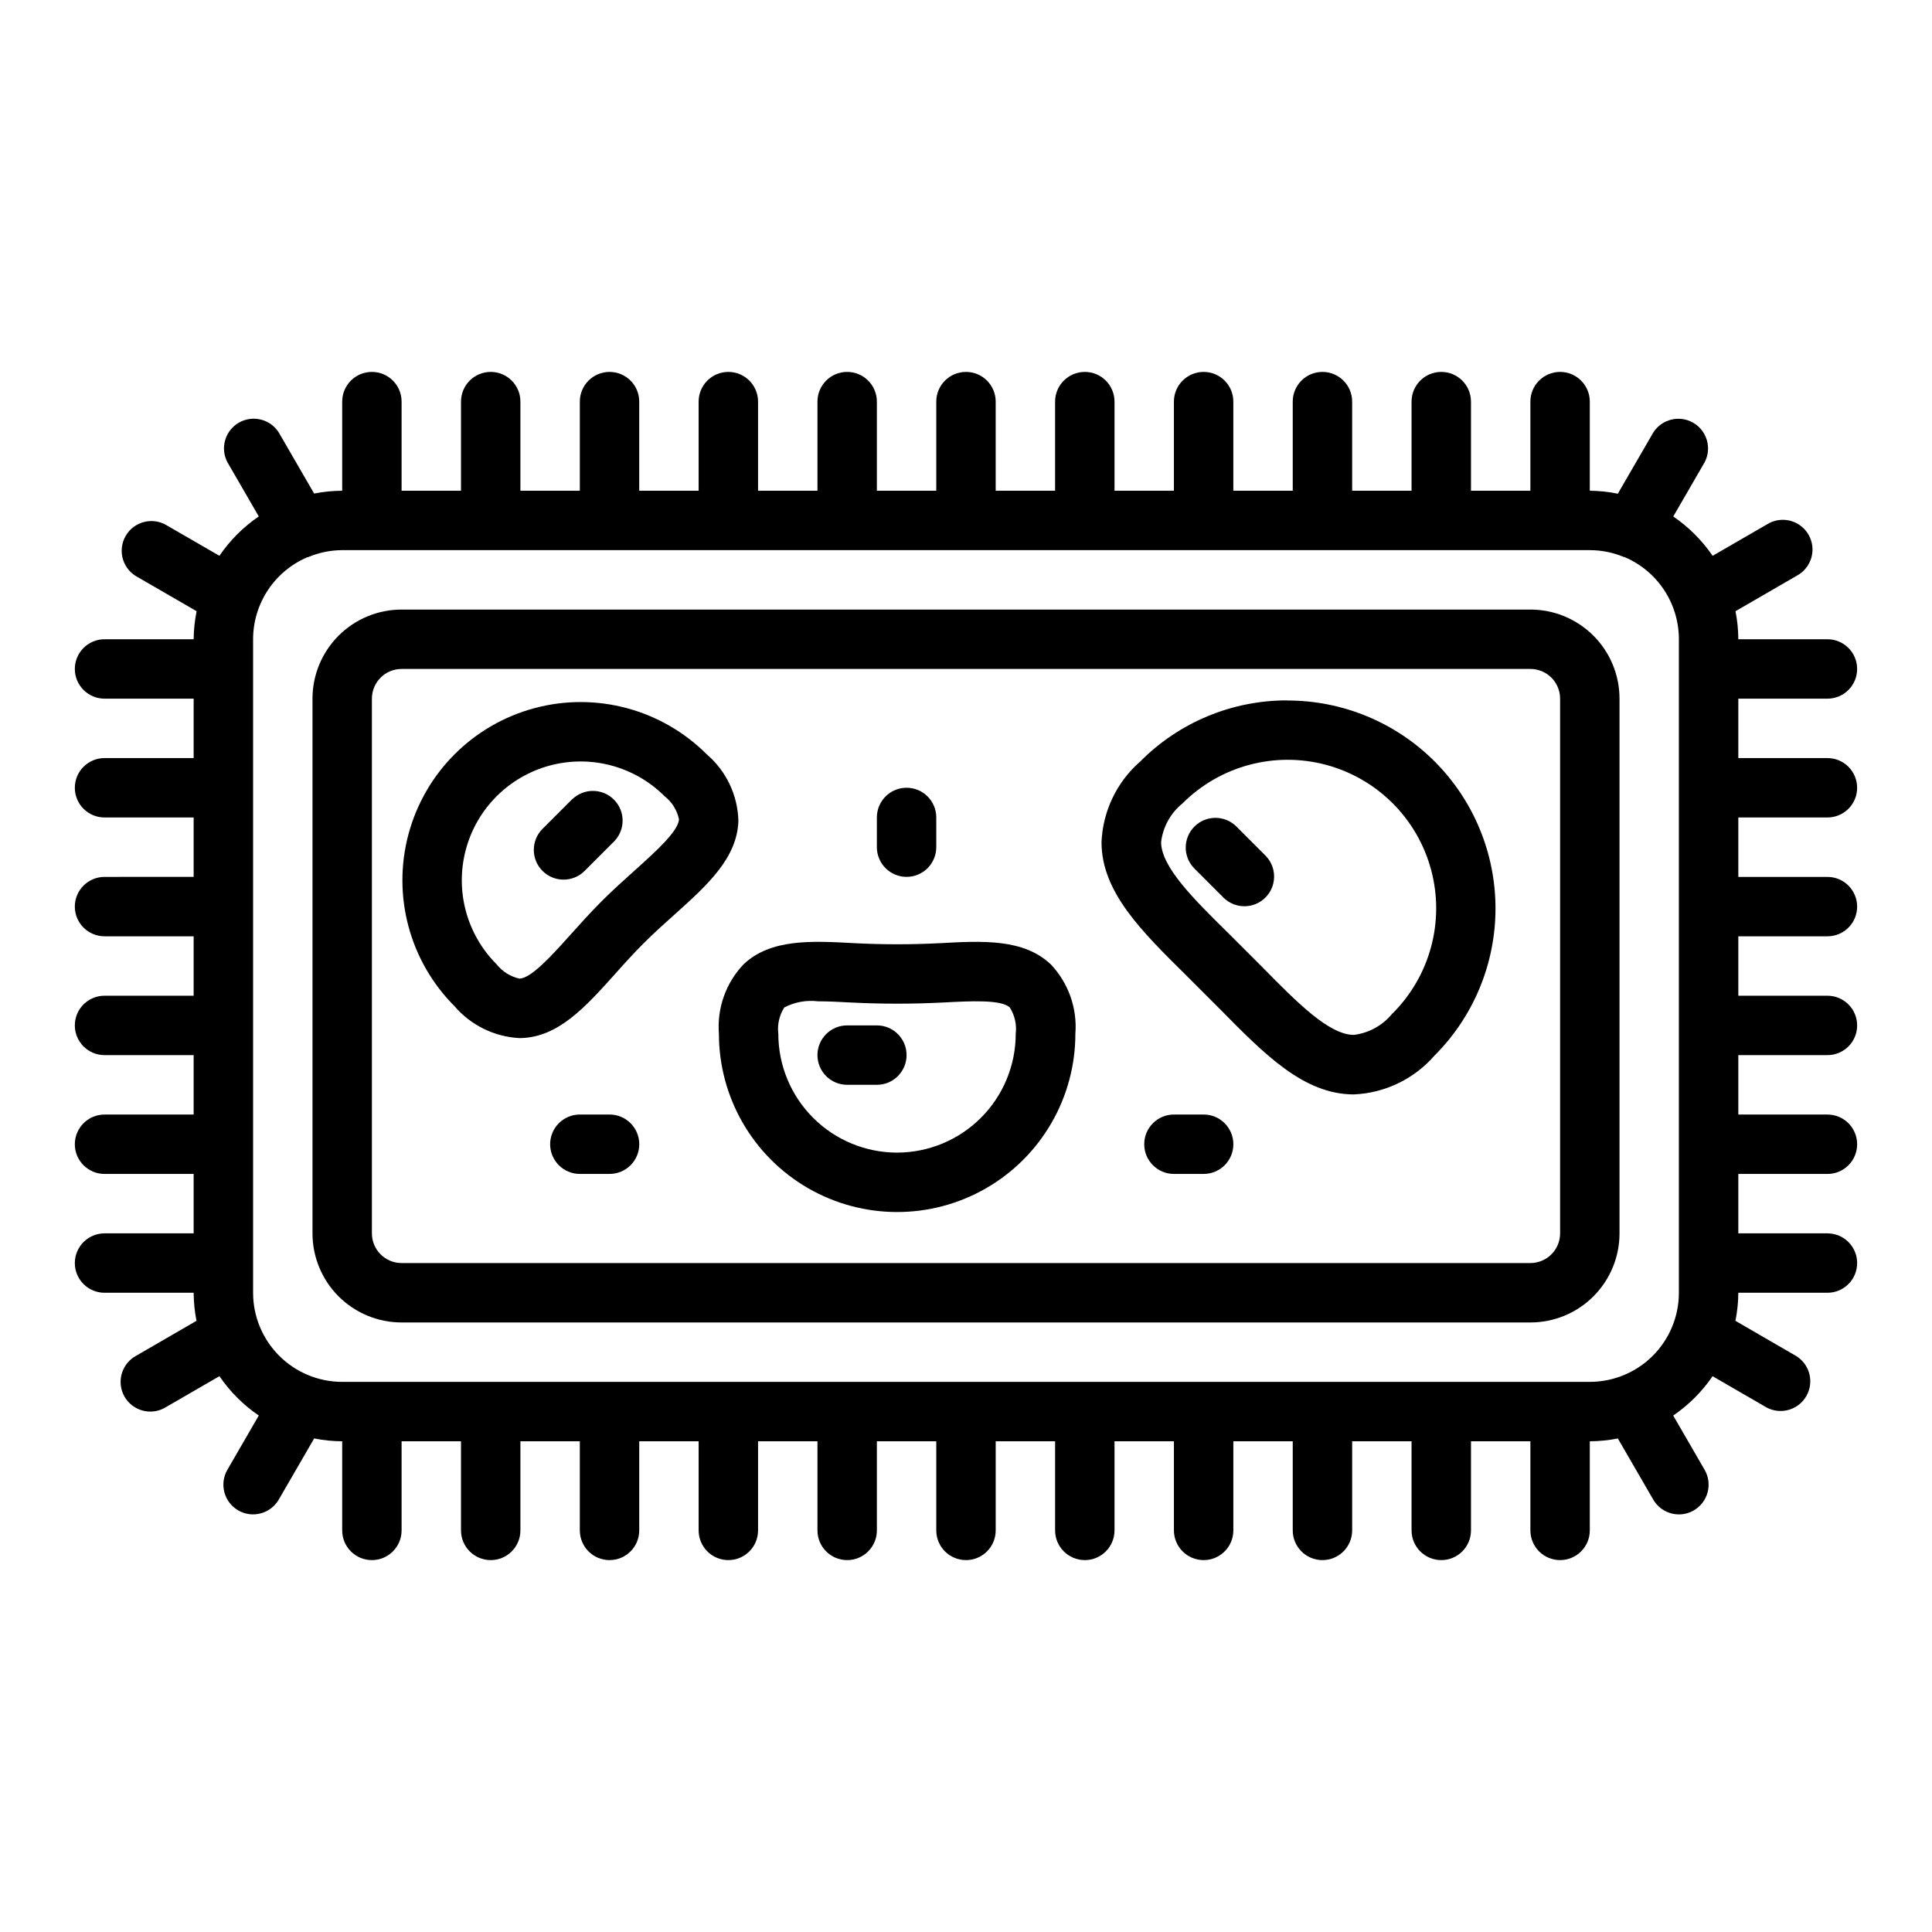
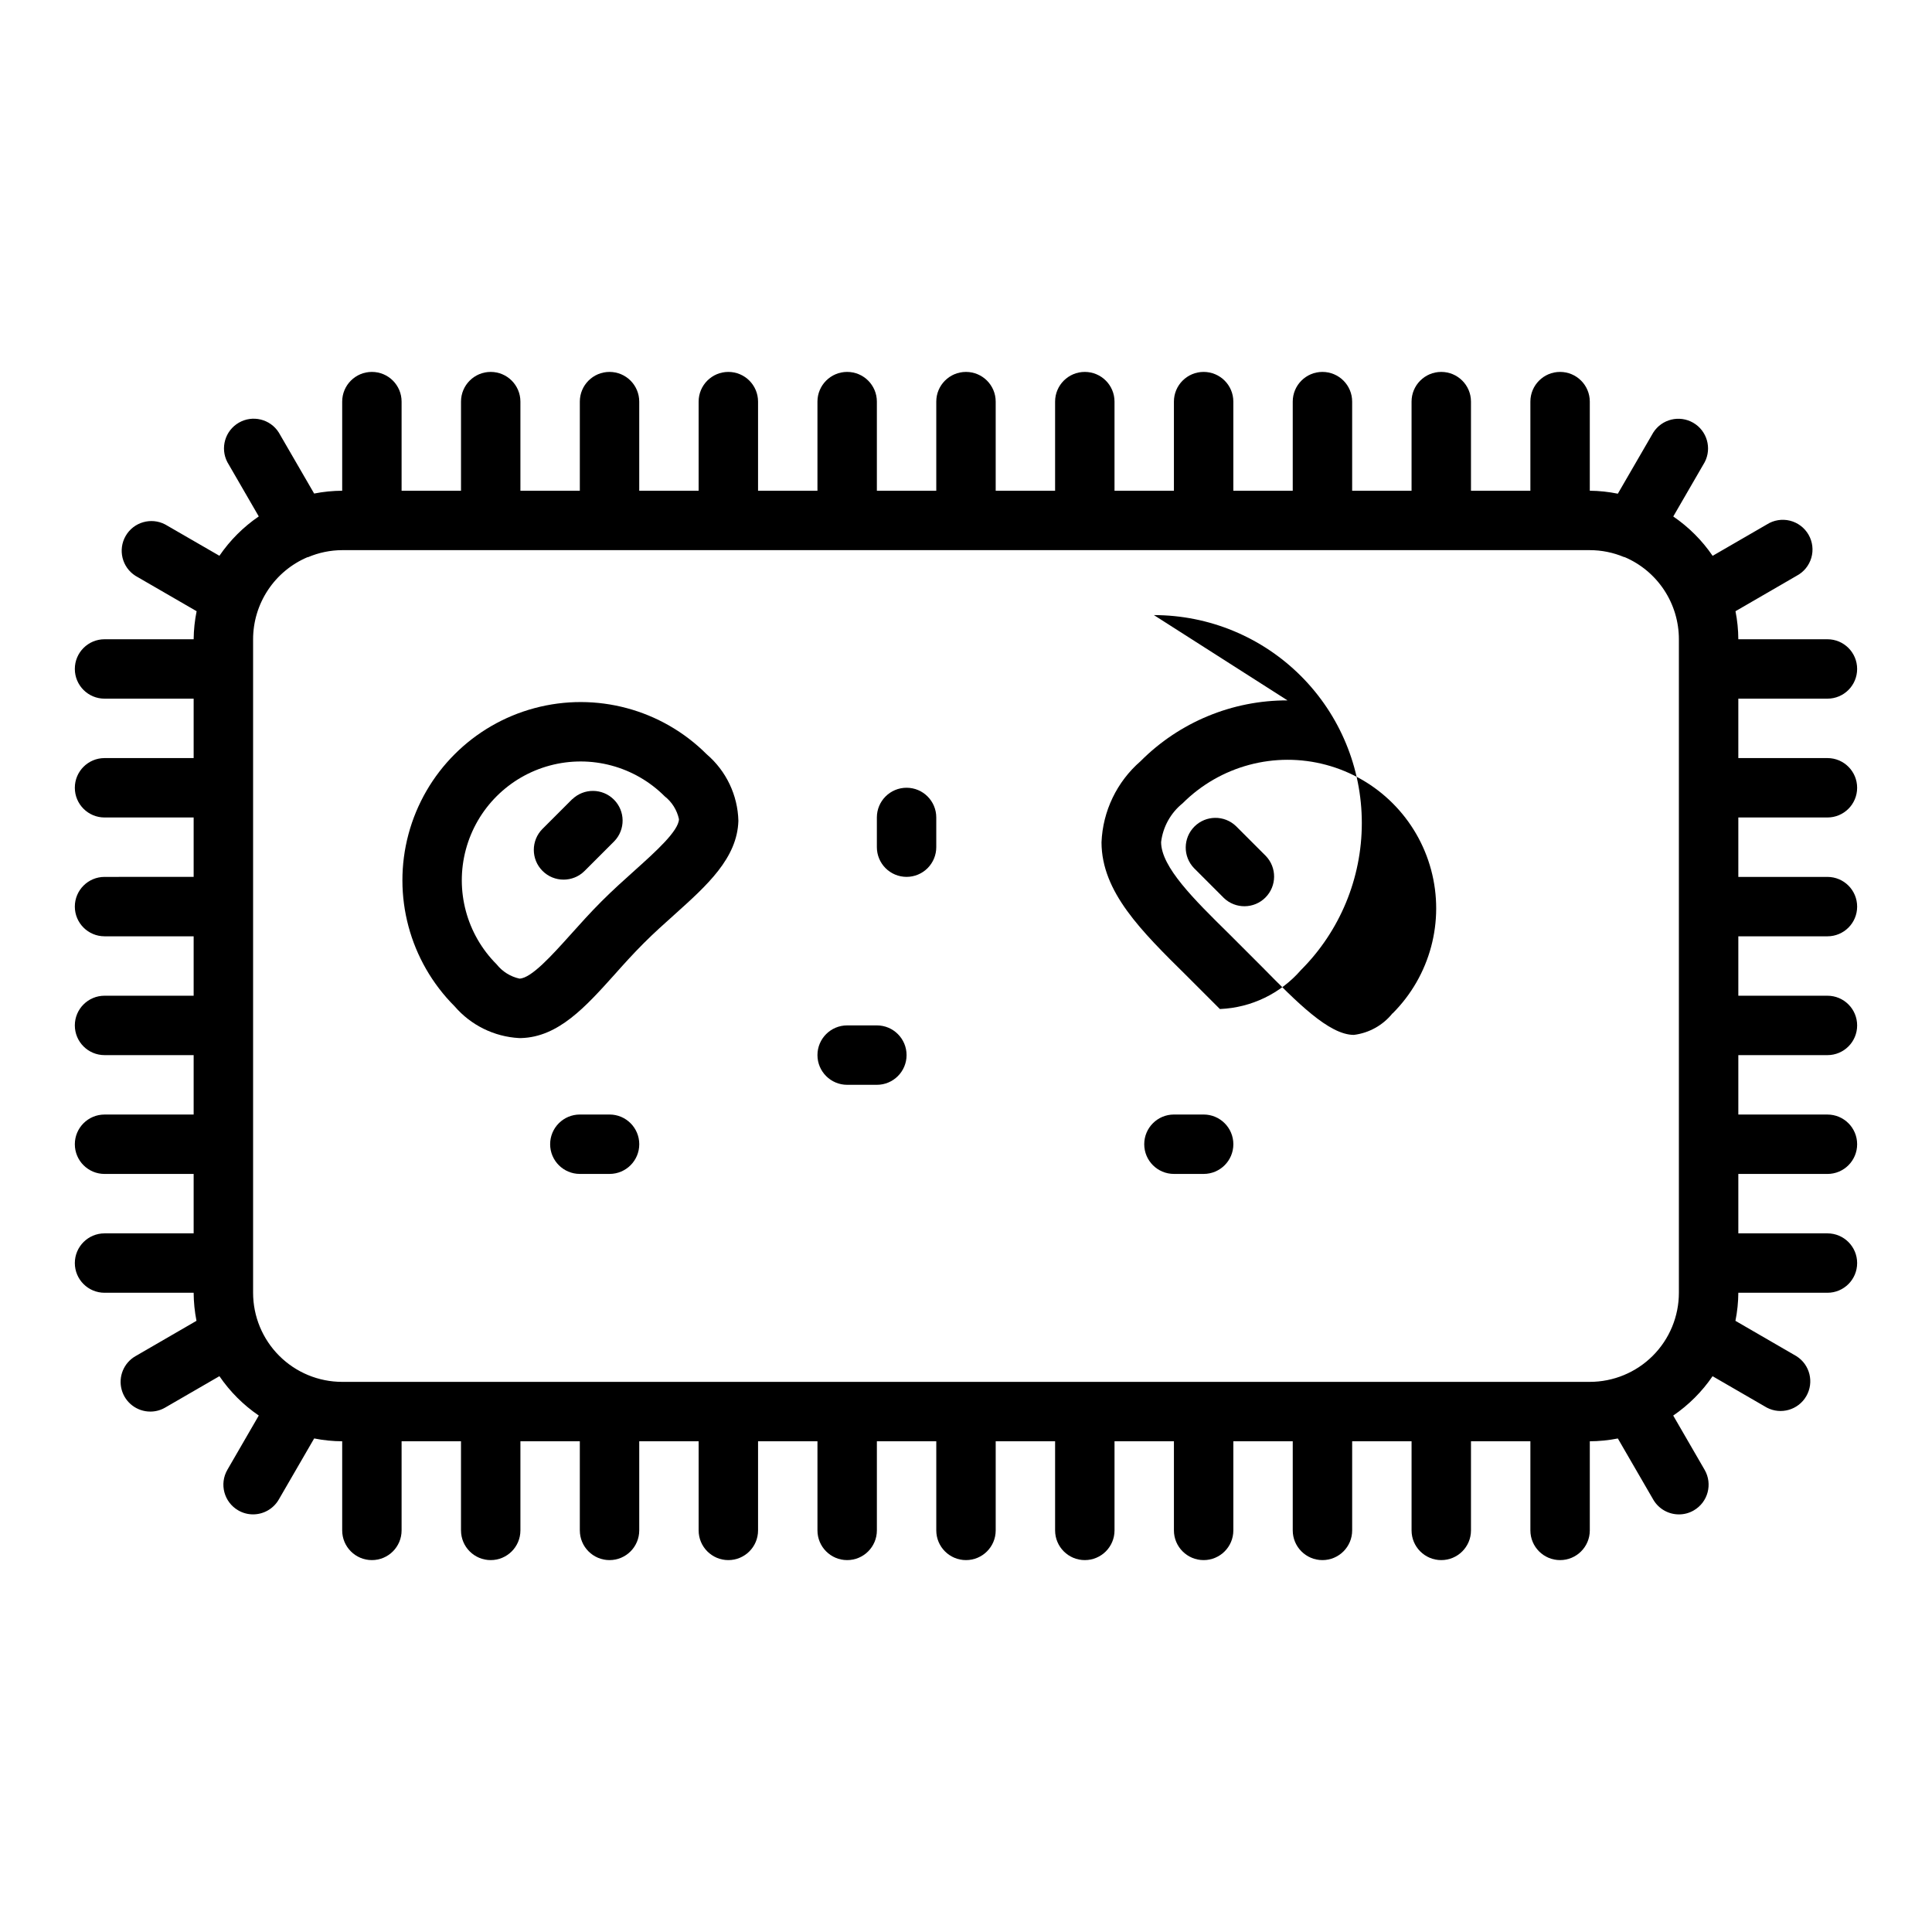
<svg xmlns="http://www.w3.org/2000/svg" fill="#000000" width="800px" height="800px" version="1.1" viewBox="144 144 512 512">
  <g>
-     <path d="m549.57 305.54h-299.14c-6.262 0-12.27 2.488-16.699 6.918-4.43 4.426-6.918 10.434-6.918 16.695v141.7c0 6.262 2.488 12.27 6.918 16.699 4.43 4.43 10.438 6.914 16.699 6.914h299.14c6.266 0 12.27-2.484 16.699-6.914s6.918-10.438 6.918-16.699v-141.7c0-6.262-2.488-12.27-6.918-16.695-4.43-4.43-10.434-6.918-16.699-6.918zm7.871 165.31c0 2.086-0.828 4.09-2.305 5.566-1.477 1.477-3.477 2.305-5.566 2.305h-299.14c-4.348 0-7.871-3.523-7.871-7.871v-141.7c0-4.348 3.523-7.871 7.871-7.871h299.14c2.09 0 4.09 0.832 5.566 2.305 1.477 1.477 2.305 3.481 2.305 5.566z" />
    <path d="m628.29 360.64c4.348 0 7.871-3.523 7.871-7.871s-3.523-7.871-7.871-7.871h-23.617v-15.746h23.617c4.348 0 7.871-3.523 7.871-7.871s-3.523-7.871-7.871-7.871h-23.617c-0.012-2.496-0.262-4.984-0.75-7.43l16.184-9.375 0.004-0.004c1.898-0.992 3.312-2.719 3.91-4.781 0.598-2.059 0.328-4.273-0.746-6.133-1.074-1.855-2.859-3.195-4.941-3.707-2.082-0.508-4.285-0.148-6.098 1.004l-14.375 8.32h0.004c-2.797-4.094-6.336-7.633-10.434-10.43l8.32-14.375h0.004c1.953-3.738 0.613-8.352-3.039-10.465-3.652-2.109-8.316-0.965-10.582 2.594l-9.391 16.207c-2.445-0.496-4.934-0.762-7.43-0.785v-23.617c0-4.348-3.527-7.871-7.875-7.871s-7.871 3.523-7.871 7.871v23.617h-15.742v-23.617c0-4.348-3.527-7.871-7.875-7.871-4.348 0-7.871 3.523-7.871 7.871v23.617h-15.742v-23.617c0-4.348-3.527-7.871-7.875-7.871-4.348 0-7.871 3.523-7.871 7.871v23.617h-15.742v-23.617c0-4.348-3.523-7.871-7.871-7.871-4.348 0-7.875 3.523-7.875 7.871v23.617h-15.742v-23.617c0-4.348-3.523-7.871-7.871-7.871-4.348 0-7.875 3.523-7.875 7.871v23.617h-15.742v-23.617c0-4.348-3.523-7.871-7.871-7.871s-7.875 3.523-7.875 7.871v23.617h-15.742v-23.617c0-4.348-3.523-7.871-7.871-7.871-4.348 0-7.875 3.523-7.875 7.871v23.617h-15.742v-23.617c0-4.348-3.523-7.871-7.871-7.871-4.348 0-7.875 3.523-7.875 7.871v23.617h-15.742v-23.617c0-4.348-3.523-7.871-7.871-7.871s-7.871 3.523-7.871 7.871v23.617h-15.746v-23.617c0-4.348-3.523-7.871-7.871-7.871s-7.871 3.523-7.871 7.871v23.617h-15.746v-23.617c0-4.348-3.523-7.871-7.871-7.871s-7.871 3.523-7.871 7.871v23.617c-2.496 0.012-4.984 0.262-7.434 0.746l-9.375-16.184c-2.262-3.559-6.93-4.703-10.582-2.594-3.652 2.113-4.992 6.727-3.035 10.465l8.32 14.375c-4.098 2.797-7.633 6.336-10.43 10.43l-14.375-8.305c-3.738-1.953-8.355-0.617-10.465 3.035s-0.969 8.32 2.594 10.582l16.207 9.379c-0.5 2.445-0.762 4.934-0.789 7.43h-23.613c-4.348 0-7.875 3.523-7.875 7.871s3.527 7.871 7.875 7.871h23.613v15.742l-23.613 0.004c-4.348 0-7.875 3.523-7.875 7.871s3.527 7.871 7.875 7.871h23.613v15.742l-23.613 0.004c-4.348 0-7.875 3.523-7.875 7.871s3.527 7.871 7.875 7.871h23.613v15.742l-23.613 0.004c-4.348 0-7.875 3.523-7.875 7.871 0 4.348 3.527 7.871 7.875 7.871h23.613v15.742l-23.613 0.004c-4.348 0-7.875 3.523-7.875 7.871 0 4.348 3.527 7.871 7.875 7.871h23.613v15.742l-23.613 0.004c-4.348 0-7.875 3.523-7.875 7.871s3.527 7.871 7.875 7.871h23.613c0.016 2.496 0.266 4.984 0.75 7.434l-16.184 9.375c-3.082 1.785-4.578 5.418-3.652 8.855s4.043 5.824 7.602 5.824c1.383 0.004 2.742-0.363 3.938-1.062l14.375-8.32c2.797 4.098 6.332 7.633 10.43 10.43l-8.32 14.375c-2.176 3.762-0.891 8.578 2.871 10.754 1.195 0.699 2.555 1.066 3.938 1.062 2.812 0 5.41-1.5 6.816-3.938l9.375-16.184c2.445 0.488 4.93 0.742 7.426 0.754v23.617c0 4.348 3.523 7.871 7.871 7.871s7.871-3.523 7.871-7.871v-23.617h15.742v23.617h0.004c0 4.348 3.523 7.871 7.871 7.871s7.871-3.523 7.871-7.871v-23.617h15.742v23.617h0.004c0 4.348 3.523 7.871 7.871 7.871s7.871-3.523 7.871-7.871v-23.617h15.742v23.617c0 4.348 3.527 7.871 7.875 7.871 4.348 0 7.871-3.523 7.871-7.871v-23.617h15.742v23.617c0 4.348 3.527 7.871 7.875 7.871 4.348 0 7.871-3.523 7.871-7.871v-23.617h15.742v23.617c0 4.348 3.527 7.871 7.875 7.871s7.871-3.523 7.871-7.871v-23.617h15.742v23.617c0 4.348 3.527 7.871 7.875 7.871 4.348 0 7.871-3.523 7.871-7.871v-23.617h15.742v23.617c0 4.348 3.527 7.871 7.875 7.871 4.348 0 7.871-3.523 7.871-7.871v-23.617h15.742v23.617c0 4.348 3.523 7.871 7.871 7.871 4.348 0 7.875-3.523 7.875-7.871v-23.617h15.742v23.617c0 4.348 3.523 7.871 7.871 7.871 4.348 0 7.875-3.523 7.875-7.871v-23.617h15.742v23.617c0 4.348 3.523 7.871 7.871 7.871s7.875-3.523 7.875-7.871v-23.617c2.492-0.012 4.981-0.262 7.43-0.746l9.375 16.184c1.406 2.438 4.004 3.938 6.816 3.938 1.383 0.004 2.742-0.363 3.938-1.062 3.758-2.18 5.043-6.992 2.867-10.754l-8.32-14.375h-0.004c4.098-2.797 7.637-6.332 10.434-10.43l14.375 8.32h-0.004c3.738 1.957 8.355 0.617 10.465-3.035 2.113-3.652 0.969-8.32-2.59-10.582l-16.184-9.375h-0.004c0.492-2.449 0.75-4.941 0.766-7.441h23.617c4.348 0 7.871-3.523 7.871-7.871s-3.523-7.871-7.871-7.871h-23.617v-15.746h23.617c4.348 0 7.871-3.523 7.871-7.871 0-4.348-3.523-7.871-7.871-7.871h-23.617v-15.746h23.617c4.348 0 7.871-3.523 7.871-7.871 0-4.348-3.523-7.871-7.871-7.871h-23.617v-15.746h23.617c4.348 0 7.871-3.523 7.871-7.871s-3.523-7.871-7.871-7.871h-23.617v-15.746zm-393.6 149.57c-6.266 0-12.273-2.488-16.699-6.918-4.43-4.43-6.918-10.434-6.918-16.699v-173.18c0.004-4.641 1.375-9.176 3.938-13.043 2.562-3.867 6.207-6.894 10.477-8.707h0.133c2.867-1.223 5.953-1.855 9.07-1.867h330.62c3.113 0 6.195 0.621 9.066 1.828h0.133c4.277 1.812 7.926 4.848 10.488 8.723 2.566 3.875 3.93 8.422 3.926 13.066v173.18c0 6.266-2.488 12.27-6.914 16.699-4.43 4.43-10.438 6.918-16.699 6.918z" />
    <path d="m331.28 343.89c-11.934-11.934-29.324-16.594-45.625-12.227-16.301 4.367-29.031 17.098-33.402 33.395-4.367 16.301 0.293 33.691 12.223 45.625 4.32 5.023 10.5 8.062 17.113 8.418h0.504c9.902-0.27 17.113-8.312 24.758-16.816 2.363-2.668 4.938-5.512 7.715-8.297s5.629-5.32 8.297-7.715c8.5-7.644 16.531-14.855 16.816-24.758-0.176-6.801-3.231-13.203-8.398-17.625zm-18.934 30.66c-2.867 2.566-5.91 5.297-8.91 8.297s-5.731 6.047-8.297 8.91c-4.848 5.391-10.336 11.5-13.461 11.586v0.004c-2.402-0.527-4.547-1.867-6.07-3.793-7.957-7.957-11.062-19.551-8.152-30.418 2.914-10.867 11.402-19.352 22.27-22.266 10.863-2.91 22.461 0.195 30.414 8.152 1.934 1.516 3.277 3.664 3.793 6.066-0.086 3.125-6.195 8.613-11.586 13.461z" />
    <path d="m295.66 355.77-7.871 7.871h-0.004c-3.082 3.074-3.094 8.066-0.02 11.152 3.074 3.082 8.066 3.094 11.152 0.02l7.871-7.871c2.984-3.09 2.941-8-0.094-11.035-3.039-3.039-7.949-3.082-11.035-0.098z" />
-     <path d="m393.08 393.95c-7.547 0.387-15.109 0.387-22.656 0-11.406-0.629-22.207-1.195-29.387 5.621-4.684 4.93-7.055 11.617-6.516 18.395 0 16.875 9 32.469 23.617 40.906 14.613 8.438 32.617 8.438 47.23 0 14.613-8.438 23.617-24.031 23.617-40.906 0.531-6.781-1.836-13.469-6.519-18.402-7.195-6.809-17.973-6.242-29.387-5.613zm-11.328 55.504c-8.352 0-16.359-3.316-22.266-9.223-5.902-5.902-9.223-13.914-9.223-22.266-0.301-2.438 0.254-4.902 1.574-6.973 2.746-1.438 5.859-2.008 8.938-1.637 2.777 0 5.856 0.164 8.777 0.324v-0.004c8.109 0.41 16.234 0.41 24.348 0 7.227-0.379 15.43-0.836 17.703 1.316 1.316 2.07 1.875 4.539 1.574 6.973 0 8.34-3.309 16.34-9.199 22.246-5.891 5.902-13.887 9.227-22.227 9.242z" />
    <path d="m376.38 415.74h-7.871c-4.348 0-7.875 3.523-7.875 7.871 0 4.348 3.527 7.875 7.875 7.875h7.871c4.348 0 7.871-3.527 7.871-7.875 0-4.348-3.523-7.871-7.871-7.871z" />
-     <path d="m485.2 329.61c-14.625-0.039-28.656 5.769-38.969 16.141-6.254 5.43-9.988 13.203-10.32 21.48 0.047 13.168 10.508 23.465 22.625 35.426l8.746 8.746c11.926 12.113 22.23 22.578 35.426 22.633h0.094v-0.004c8.238-0.359 15.969-4.09 21.379-10.316 10.336-10.336 16.141-24.352 16.141-38.965 0-14.613-5.805-28.633-16.137-38.965-10.332-10.336-24.348-16.141-38.961-16.145zm27.828 82.941h-0.004c-2.539 3.16-6.207 5.207-10.23 5.707-6.613 0-15.176-8.723-24.246-17.934l-8.918-8.918c-9.203-9.062-17.902-17.625-17.926-24.238 0.484-4.043 2.535-7.734 5.707-10.289 9.945-9.941 24.438-13.824 38.02-10.184 13.586 3.641 24.195 14.25 27.832 27.836 3.641 13.582-0.246 28.074-10.191 38.02z" />
+     <path d="m485.2 329.61c-14.625-0.039-28.656 5.769-38.969 16.141-6.254 5.43-9.988 13.203-10.32 21.48 0.047 13.168 10.508 23.465 22.625 35.426l8.746 8.746h0.094v-0.004c8.238-0.359 15.969-4.09 21.379-10.316 10.336-10.336 16.141-24.352 16.141-38.965 0-14.613-5.805-28.633-16.137-38.965-10.332-10.336-24.348-16.141-38.961-16.145zm27.828 82.941h-0.004c-2.539 3.16-6.207 5.207-10.23 5.707-6.613 0-15.176-8.723-24.246-17.934l-8.918-8.918c-9.203-9.062-17.902-17.625-17.926-24.238 0.484-4.043 2.535-7.734 5.707-10.289 9.945-9.941 24.438-13.824 38.02-10.184 13.586 3.641 24.195 14.25 27.832 27.836 3.641 13.582-0.246 28.074-10.191 38.02z" />
    <path d="m471.57 362.95c-3.09-2.984-7.996-2.941-11.035 0.094-3.035 3.039-3.078 7.949-0.094 11.035l7.871 7.871v0.004c3.09 2.981 8 2.938 11.035-0.098 3.035-3.035 3.078-7.945 0.094-11.035z" />
    <path d="m462.98 439.36h-7.875c-4.348 0-7.871 3.523-7.871 7.871 0 4.348 3.523 7.871 7.871 7.871h7.875c4.348 0 7.871-3.523 7.871-7.871 0-4.348-3.523-7.871-7.871-7.871z" />
    <path d="m305.54 439.36h-7.871c-4.348 0-7.875 3.523-7.875 7.871 0 4.348 3.527 7.871 7.875 7.871h7.871c4.348 0 7.871-3.523 7.871-7.871 0-4.348-3.523-7.871-7.871-7.871z" />
    <path d="m384.25 376.38c2.09 0 4.09-0.828 5.566-2.305 1.477-1.477 2.305-3.481 2.305-5.566v-7.875c0-4.348-3.523-7.871-7.871-7.871s-7.871 3.523-7.871 7.871v7.875c0 2.086 0.828 4.09 2.305 5.566s3.481 2.305 5.566 2.305z" />
  </g>
</svg>